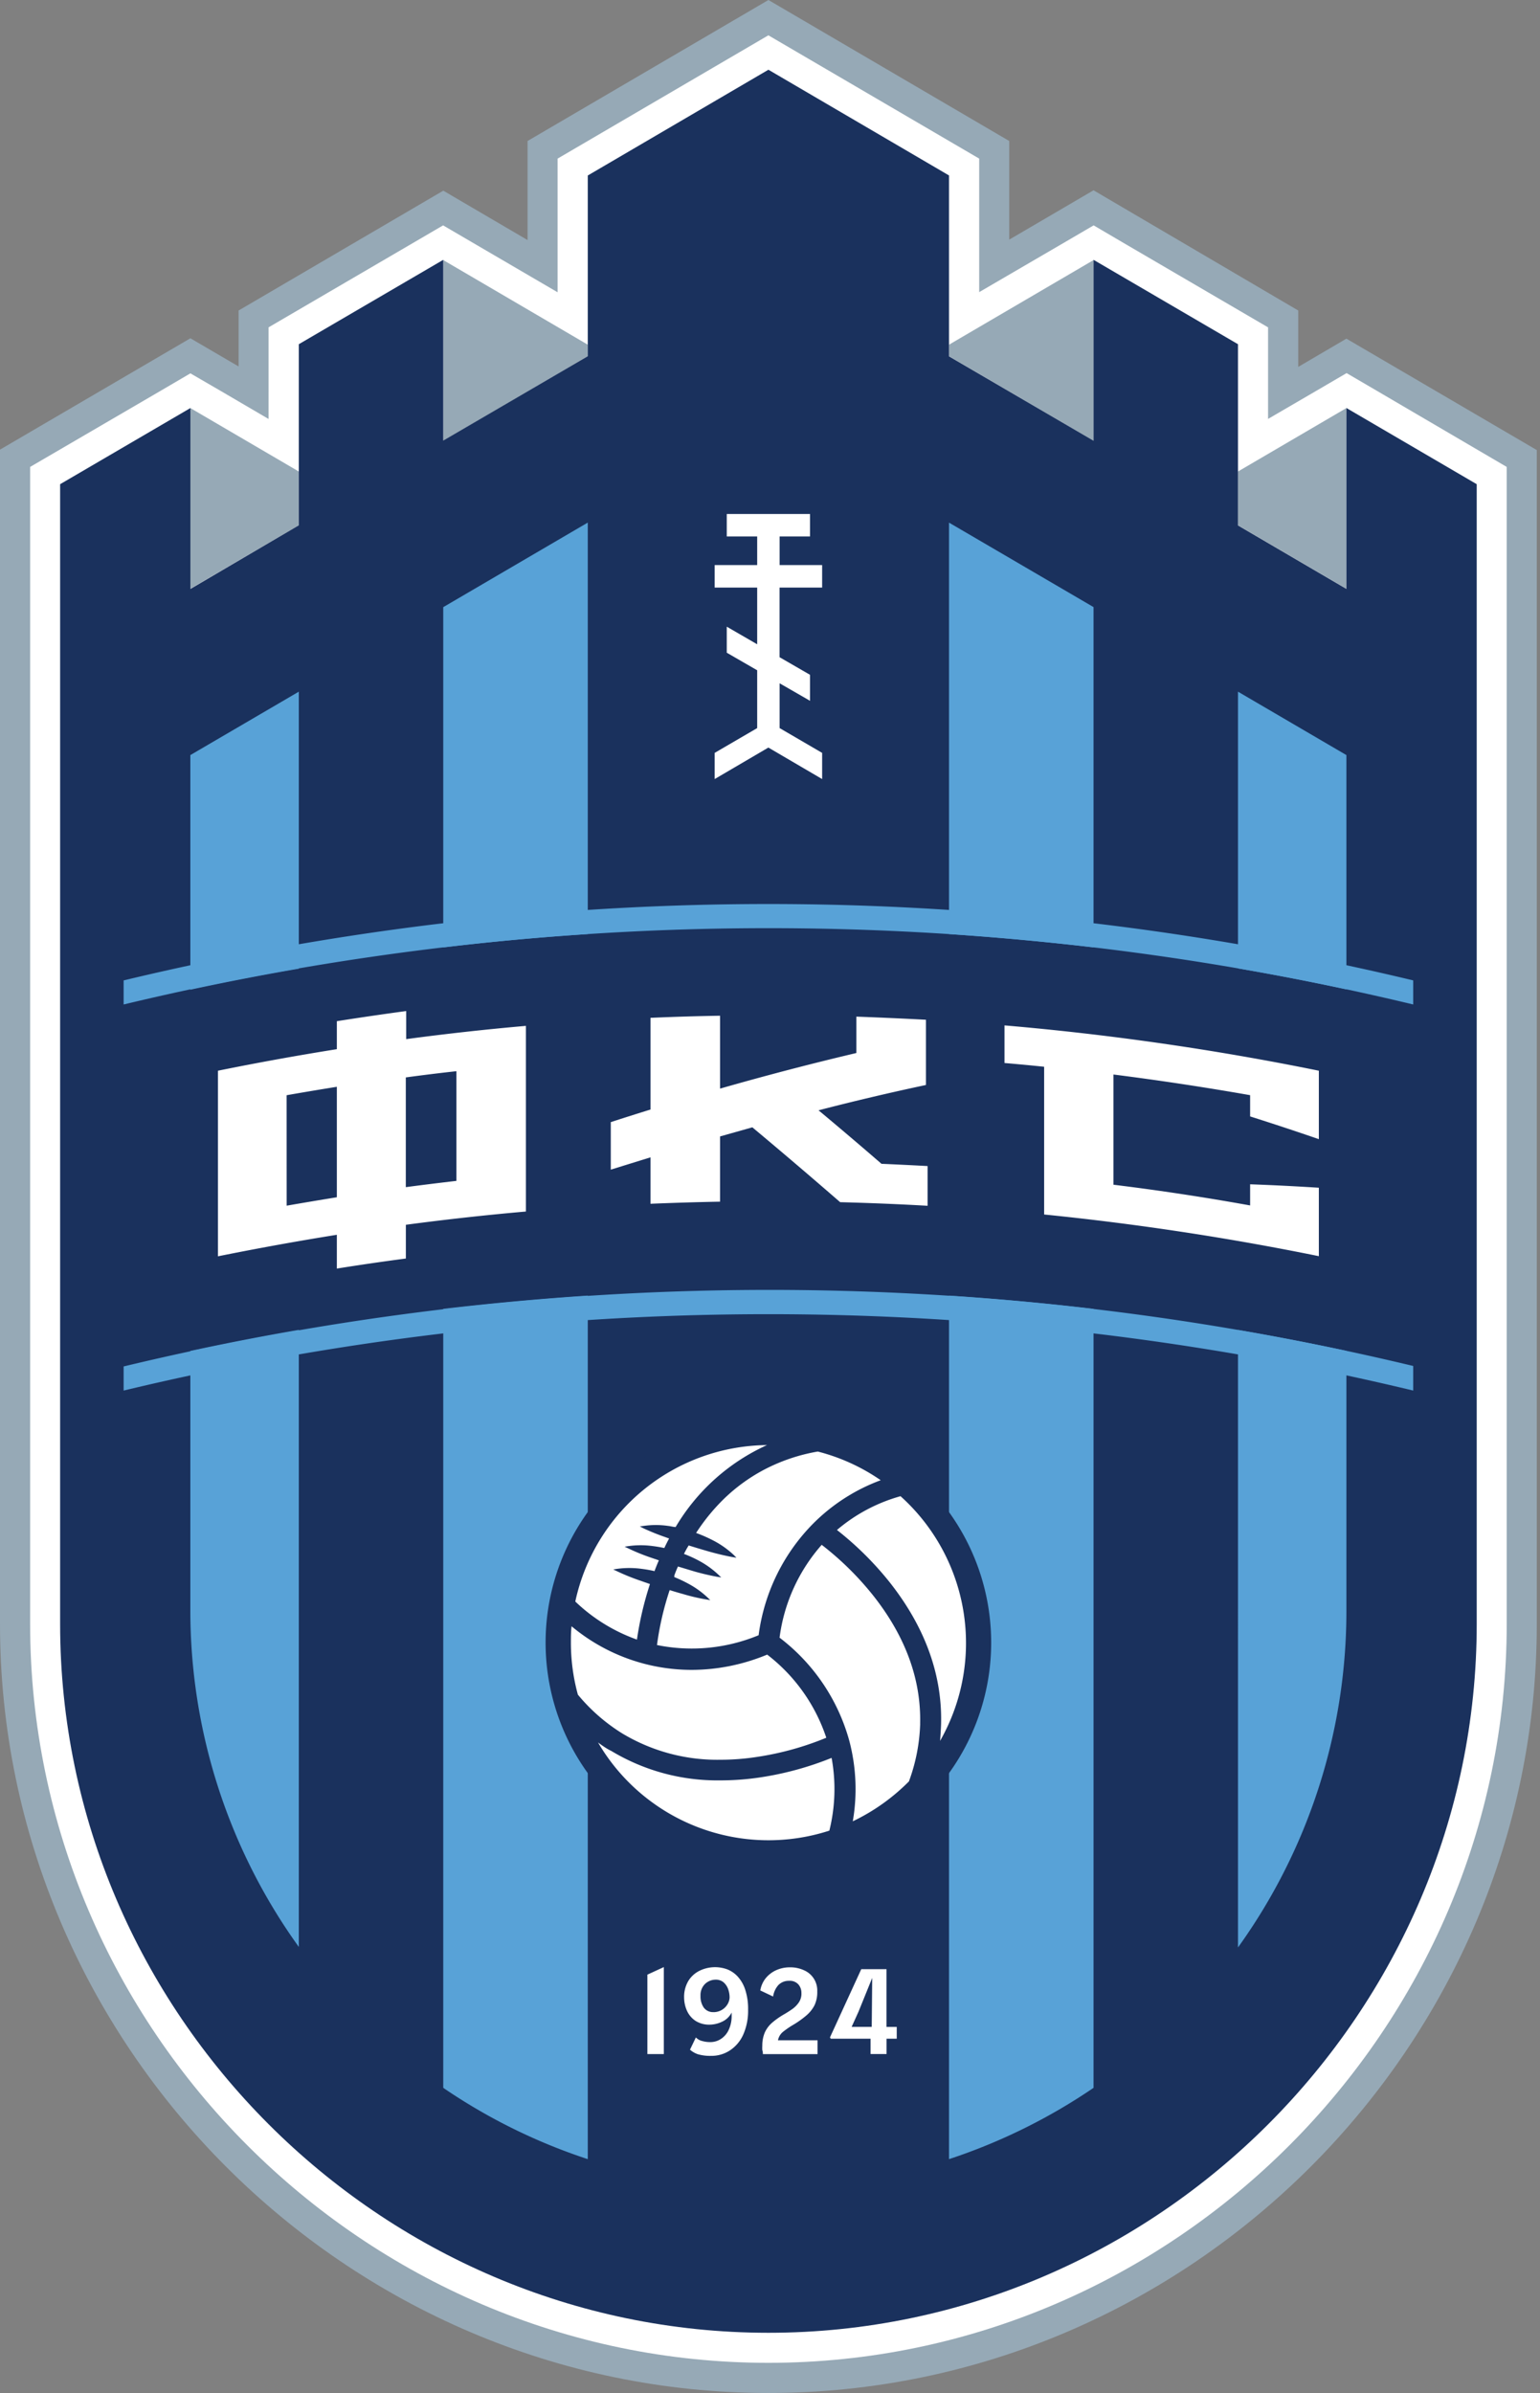
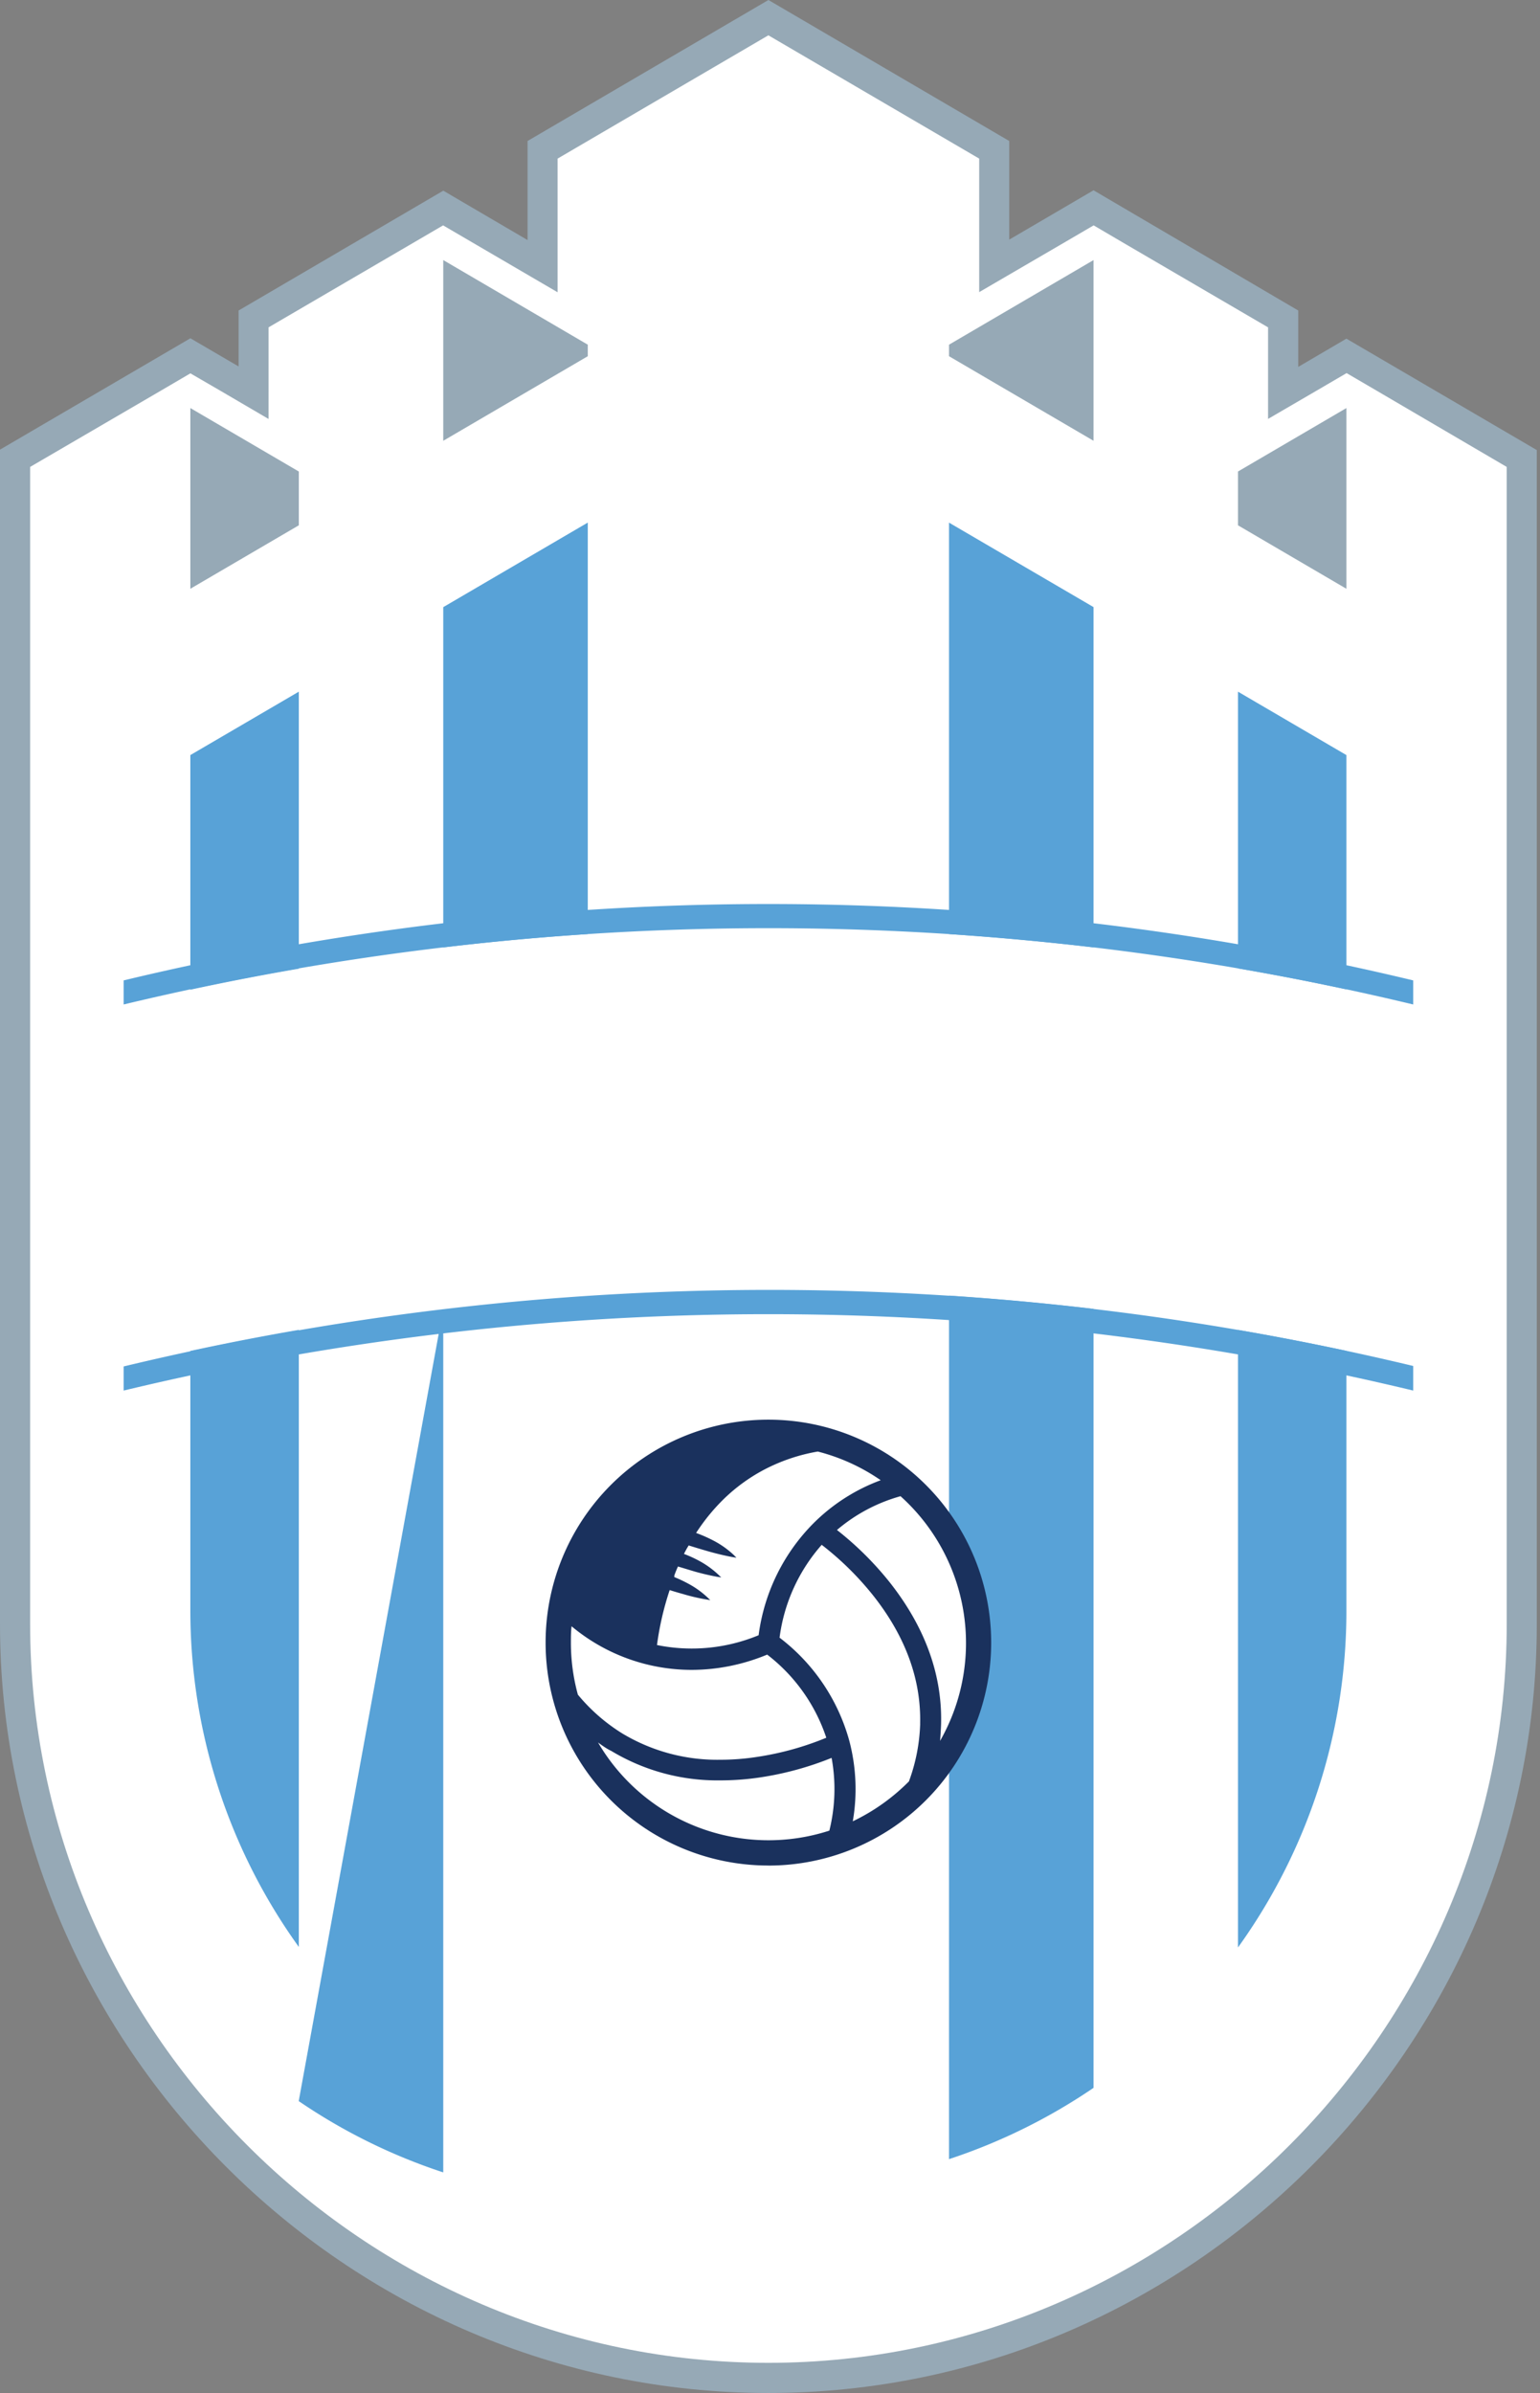
<svg xmlns="http://www.w3.org/2000/svg" width="322" height="500" fill="none">
  <rect width="100%" height="100%" fill="#808080" stroke="none" />
  <path fill="#96a9b6" d="M160.67 500C72.5 500 0 427.47 0 339.33V93.95l39.81-23.27 10.08 5.89V64.88l42.8-25.04 17.62 10.32v-20.7L160.67 0l50.35 29.46v20.61l17.63-10.31 42.8 25.12v11.78l10.07-5.9 39.81 23.28v245.3c0 88.13-72.51 160.66-160.66 160.66" />
  <path fill="#fff" d="M315.04 97.56v241.77c0 84.63-69.7 154.37-154.38 154.37S6.3 424 6.3 339.33V97.56L33.51 81.7l6.3-3.69 6.26 3.63 10.08 5.9V68.4l30.2-17.63 6.3-3.68 6.3 3.68 17.64 10.3V33.14l44.07-25.76 44.08 25.76v27.9l17.63-10.27 6.3-3.68 6.27 3.68 30.2 17.63v19.13l10.12-5.89 6.3-3.68 6.3 3.68z" />
  <path fill="#96a9b6" d="M122.9 72.02v2.41L92.68 92.1V54.34zm-60.42 26.5v11.24L39.8 123.02V85.26zm135.95-26.5v2.41l30.22 17.67V54.34zm60.42 26.5v11.24l22.67 13.26V85.26z" />
-   <path fill="#1a315d" d="M281.52 85.25v37.8l-22.67-13.26V71.92l-30.2-17.63v37.8l-30.22-17.63v-37.8l-37.76-22.09-37.77 22.1v37.76L92.68 92.06V54.29l-30.2 17.63v37.84l-22.67 13.3v-37.8l-27.24 15.91v238.15c0 81.23 66.85 148.1 148.1 148.1 81.24 0 148.1-66.86 148.1-148.1V101.17z" />
-   <path fill="#58a2d7" d="M62.48 144.52v57.88a555 555 0 0 0-22.68 4.39v-49.02zM39.8 282.27a548 548 0 0 1 22.68-4.4V406.8a120.3 120.3 0 0 1-22.68-70.52zm83.1-173.08v85.98a545 545 0 0 0-30.22 2.79v-71.1zM92.68 273.48a605 605 0 0 1 30.22-2.77v180.43a120 120 0 0 1-30.22-14.9zm188.84-115.71v48.96a554 554 0 0 0-22.67-4.39v-57.82zm-22.67 120.11a555 555 0 0 1 22.67 4.38v54.13a120.3 120.3 0 0 1-22.67 70.52zm-30.2-151.03v71.1a620 620 0 0 0-30.22-2.78V109.2zm-30.22 143.86q15.13.99 30.22 2.77v162.76a121 121 0 0 1-30.22 14.9z" />
+   <path fill="#58a2d7" d="M62.48 144.52v57.88a555 555 0 0 0-22.68 4.39v-49.02zM39.8 282.27a548 548 0 0 1 22.68-4.4V406.8a120.3 120.3 0 0 1-22.68-70.52zm83.1-173.08v85.98a545 545 0 0 0-30.22 2.79v-71.1zM92.68 273.48v180.43a120 120 0 0 1-30.22-14.9zm188.84-115.71v48.96a554 554 0 0 0-22.67-4.39v-57.82zm-22.67 120.11a555 555 0 0 1 22.67 4.38v54.13a120.3 120.3 0 0 1-22.67 70.52zm-30.2-151.03v71.1a620 620 0 0 0-30.22-2.78V109.2zm-30.22 143.86q15.13.99 30.22 2.77v162.76a121 121 0 0 1-30.22 14.9z" />
  <path fill="#58a2d7" d="M295.49 285.42v5.13a577.4 577.4 0 0 0-269.64 0v-5.04a578 578 0 0 1 269.64-.1m0-80.56v5.03a578 578 0 0 0-269.64 0v-5.03a577.4 577.4 0 0 1 269.64 0" />
  <path fill="#1a315d" d="M160.66 389.8a46.58 46.58 0 1 0 0-93.17 46.58 46.58 0 0 0 0 93.16" />
-   <path fill="#fff" d="M160.42 301.92a42.6 42.6 0 0 0-19.15 17.14c-.49 0-1.02-.18-1.57-.23q-2.56-.37-5.13 0l-.79.1.72.38a47 47 0 0 0 4.66 1.88l.74.27q-.5.93-1 1.99a27 27 0 0 0-2.35-.4q-2.57-.36-5.15 0l-.8.12.75.35q2.27 1.09 4.65 1.9l1.76.6a44 44 0 0 0-.91 2.26q-1.32-.31-2.68-.48-2.57-.35-5.15 0l-.8.13.75.35a45 45 0 0 0 4.65 1.9l2.28.8a69 69 0 0 0-2.72 11.6 36 36 0 0 1-12.89-7.95 41.4 41.4 0 0 1 40.15-32.69z" />
  <path fill="#fff" d="M172.77 363.09a62 62 0 0 1-14.44 4q-3.84.6-7.74.6c-7.2.12-14.3-1.79-20.48-5.5a38 38 0 0 1-9.28-8.1 41 41 0 0 1-1.46-10.89c0-1.13 0-2.27.14-3.4a39.2 39.2 0 0 0 25.04 9.11c5.44 0 10.84-1.1 15.86-3.19a36.3 36.3 0 0 1 12.36 17.37" />
  <path fill="#fff" d="M173.41 382.5a41.3 41.3 0 0 1-48.36-18.41c.9.65 1.76 1.28 2.77 1.76a43 43 0 0 0 22.76 6.15q4.23 0 8.4-.63a66 66 0 0 0 14.9-4.07c.93 5.04.77 10.22-.47 15.2m10.75-73.22a39 39 0 0 0-14.1 9.03 40.6 40.6 0 0 0-11.44 23.36 36.5 36.5 0 0 1-21.25 2.05q.78-5.87 2.65-11.48 1.4.44 2.82.83 2.4.72 4.9 1.14l.77.13-.56-.55a19 19 0 0 0-4.2-2.98q-1.35-.72-2.76-1.29v-.31q.35-1 .77-1.9l3.35 1.01q2.44.7 4.9 1.15l.8.12-.57-.54a19 19 0 0 0-4.2-3q-1.46-.78-3.03-1.37c.32-.64.66-1.26.99-1.77q2.26.71 4.3 1.29c1.38.39 3.25.85 4.9 1.15l.78.12-.56-.57a19 19 0 0 0-4.2-2.98 30 30 0 0 0-3.67-1.62 41 41 0 0 1 6.2-7.49q3.45-3.24 7.59-5.5a38 38 0 0 1 11.65-4.02 41 41 0 0 1 13.17 6" />
  <path fill="#fff" d="M192.4 360.17a38 38 0 0 1-2.35 12.04 42 42 0 0 1-11.74 8.34c.97-5.59.72-11.31-.72-16.79A40.6 40.6 0 0 0 163 342.18c.93-7.2 4-13.95 8.81-19.4a63 63 0 0 1 10.69 10.5c6.78 8.53 10.12 17.58 9.89 26.89" />
  <path fill="#fff" d="M196.77 360.3c.28-10.37-3.37-20.38-10.8-29.76A67 67 0 0 0 175 319.68a35 35 0 0 1 13.29-7.06 41.24 41.24 0 0 1 8.27 51.13q.15-1.83.21-3.45m-151.2-97.8v-38.78a596 596 0 0 1 24.86-4.5v-5.85q7.2-1.13 14.5-2.12v5.87a545 545 0 0 1 25.03-2.77v38.79q-12.55 1.1-25.1 2.77v7.05q-7.24.95-14.43 2.1V258a626 626 0 0 0-24.86 4.5m14.37-10.58q5.29-.92 10.49-1.76v-23.08q-5.31.85-10.5 1.76zm24.91-3.87q5.29-.7 10.58-1.31v-22.92q-5.29.58-10.58 1.3zm42.86-3.66v-9.93q4.14-1.34 8.3-2.63v-19.16q7.28-.32 14.55-.44v15.23q14.25-4.08 28.5-7.44v-7.6q7.29.27 14.55.65v13.63a518 518 0 0 0-22.46 5.29q6.6 5.5 13.16 11.18 4.83.21 9.64.47v8.3q-9.12-.52-18.28-.75-9.15-7.95-18.36-15.64l-6.75 1.9v13.63q-7.27.14-14.55.44v-9.7zm82.32-22.28v-7.86a577 577 0 0 1 65.73 9.47v14.3a606 606 0 0 0-14.37-4.75v-4.44q-14.25-2.5-28.58-4.32v23.03a513 513 0 0 1 28.58 4.33v-4.42q7.2.26 14.37.72v14.3a579 579 0 0 0-57.44-8.71v-30.87q-4.15-.43-8.29-.78m-49.37-65.91-11.23 6.58v-5.47l8.89-5.18v-12.08l-6.36-3.67v-5.44l6.36 3.68v-11.85h-8.89v-4.7h8.89v-5.98h-6.36v-4.7h17.41v4.7h-6.36v5.98h8.89v4.7H163v14.55l6.37 3.68v5.43l-6.36-3.66v9.36l8.89 5.18v5.47zm-25.3 272.99v-16.6l3.44-1.58v18.18zm13.24.37a9 9 0 0 1-2.74-.36 5 5 0 0 1-1.59-.93l1.23-2.56q.59.59 1.38.76.76.21 1.55.21c.83.02 1.64-.21 2.33-.67a4.5 4.5 0 0 0 1.59-1.85q.6-1.29.63-2.71v-.94a4.2 4.2 0 0 1-1.97 1.9q-1.28.62-2.68.63a5.3 5.3 0 0 1-2.91-.8 5 5 0 0 1-1.77-2.08q-.61-1.35-.61-2.84a6.5 6.5 0 0 1 .86-3.37 5.7 5.7 0 0 1 2.34-2.16 7.4 7.4 0 0 1 5.84-.3q1.24.5 2.15 1.48 1.09 1.21 1.59 2.77.65 2.05.6 4.2c.04 1.77-.3 3.52-1 5.14a7.7 7.7 0 0 1-2.76 3.31c-1.2.8-2.61 1.2-4.05 1.17m.6-9.13a3.4 3.4 0 0 0 2.81-1.5q.48-.7.53-1.52.01-.95-.32-1.85a3.4 3.4 0 0 0-.98-1.4 2.5 2.5 0 0 0-1.61-.52q-.81 0-1.53.39-.75.4-1.19 1.14-.5.86-.45 1.85c-.04.87.2 1.73.68 2.45a2.4 2.4 0 0 0 2.07.95m13.45 5.88h8.27v2.9h-11.43c0-.28 0-.54-.12-.82a8 8 0 0 1 0-.96 7 7 0 0 1 .53-2.76 6 6 0 0 1 1.55-2.05q1.18-1 2.52-1.76.83-.48 1.66-1.06.81-.57 1.38-1.4c.38-.57.58-1.27.54-1.97a2.7 2.7 0 0 0-.61-1.76 2.4 2.4 0 0 0-1.98-.78 3 3 0 0 0-2.26.92 4.6 4.6 0 0 0-1.07 2.36l-2.68-1.27q.22-1.32 1.02-2.41a6 6 0 0 1 2.17-1.76q1.45-.68 3.07-.66c.98-.01 1.96.2 2.85.6a4.6 4.6 0 0 1 2.8 4.45q.05 1.5-.57 2.87a7 7 0 0 1-1.77 2.19q-1.34 1.13-2.85 2-1.03.62-1.96 1.36a3 3 0 0 0-1.06 1.77m10.87-.6 6.54-14.25h5.28v12.06h2.14v2.47h-2.13v3.2h-3.34v-3.2h-8.32zm4.53-2.2h4.2l.1-10.23-2.86 7.05z" />
</svg>